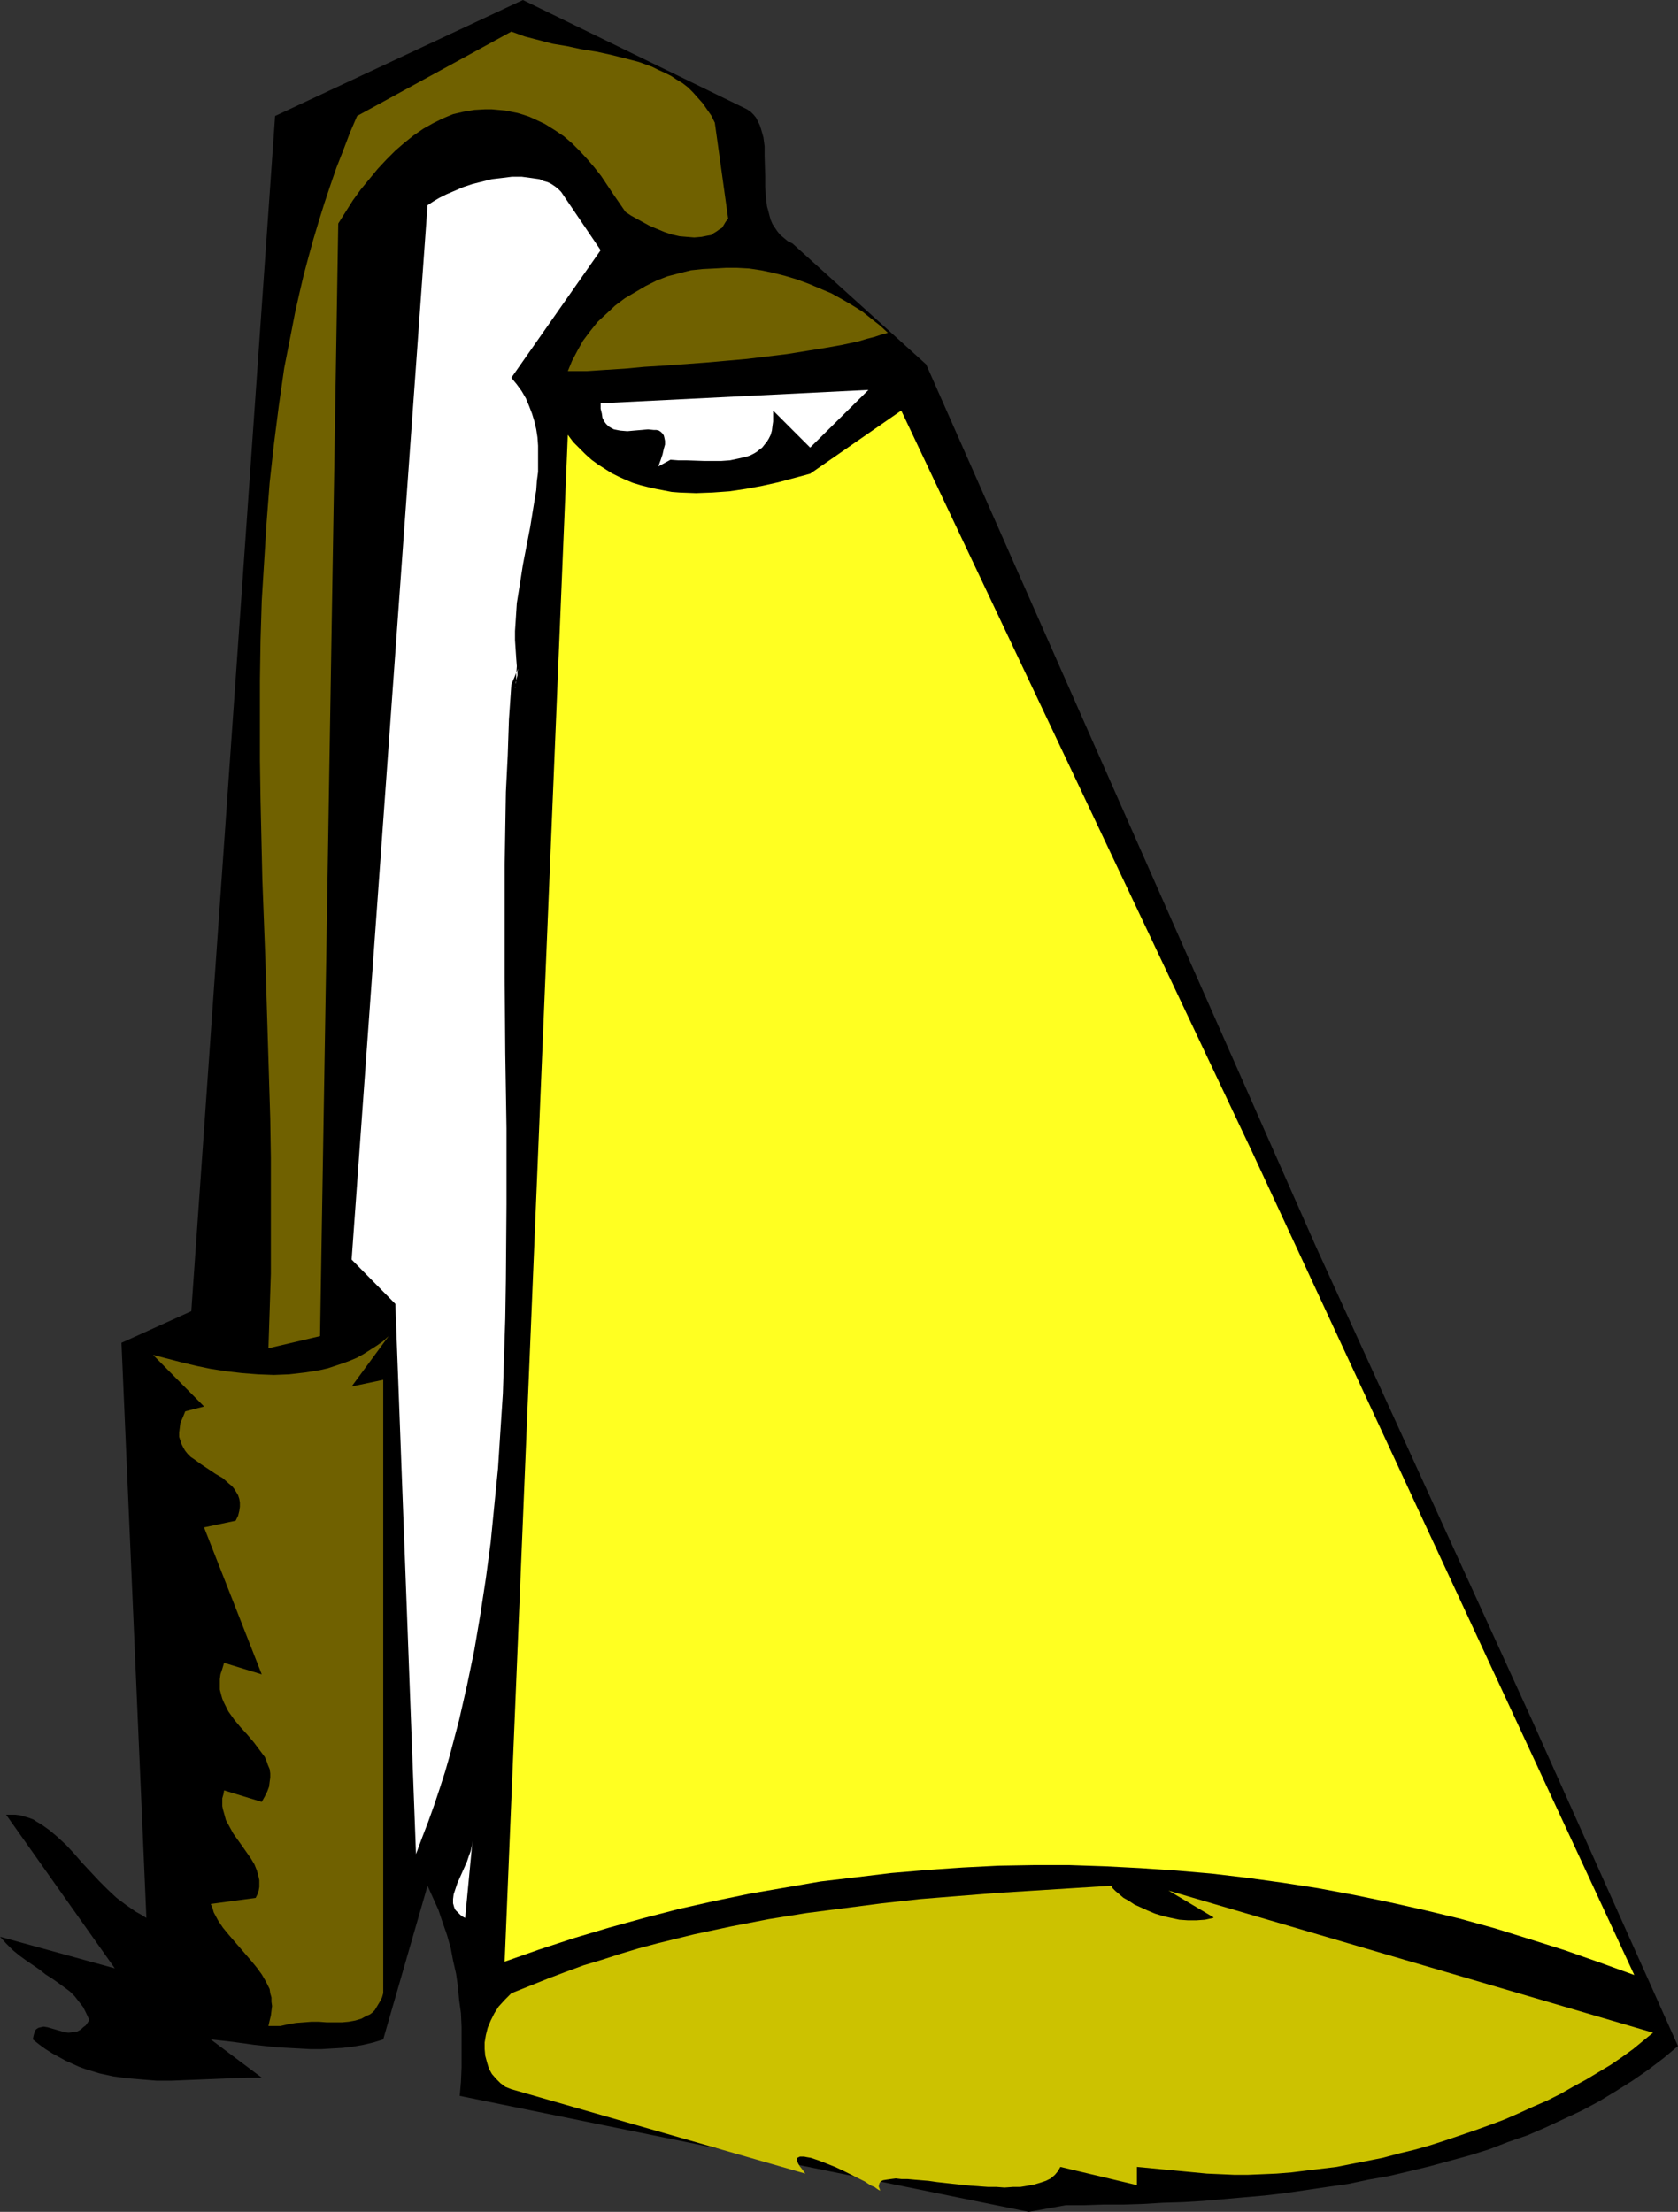
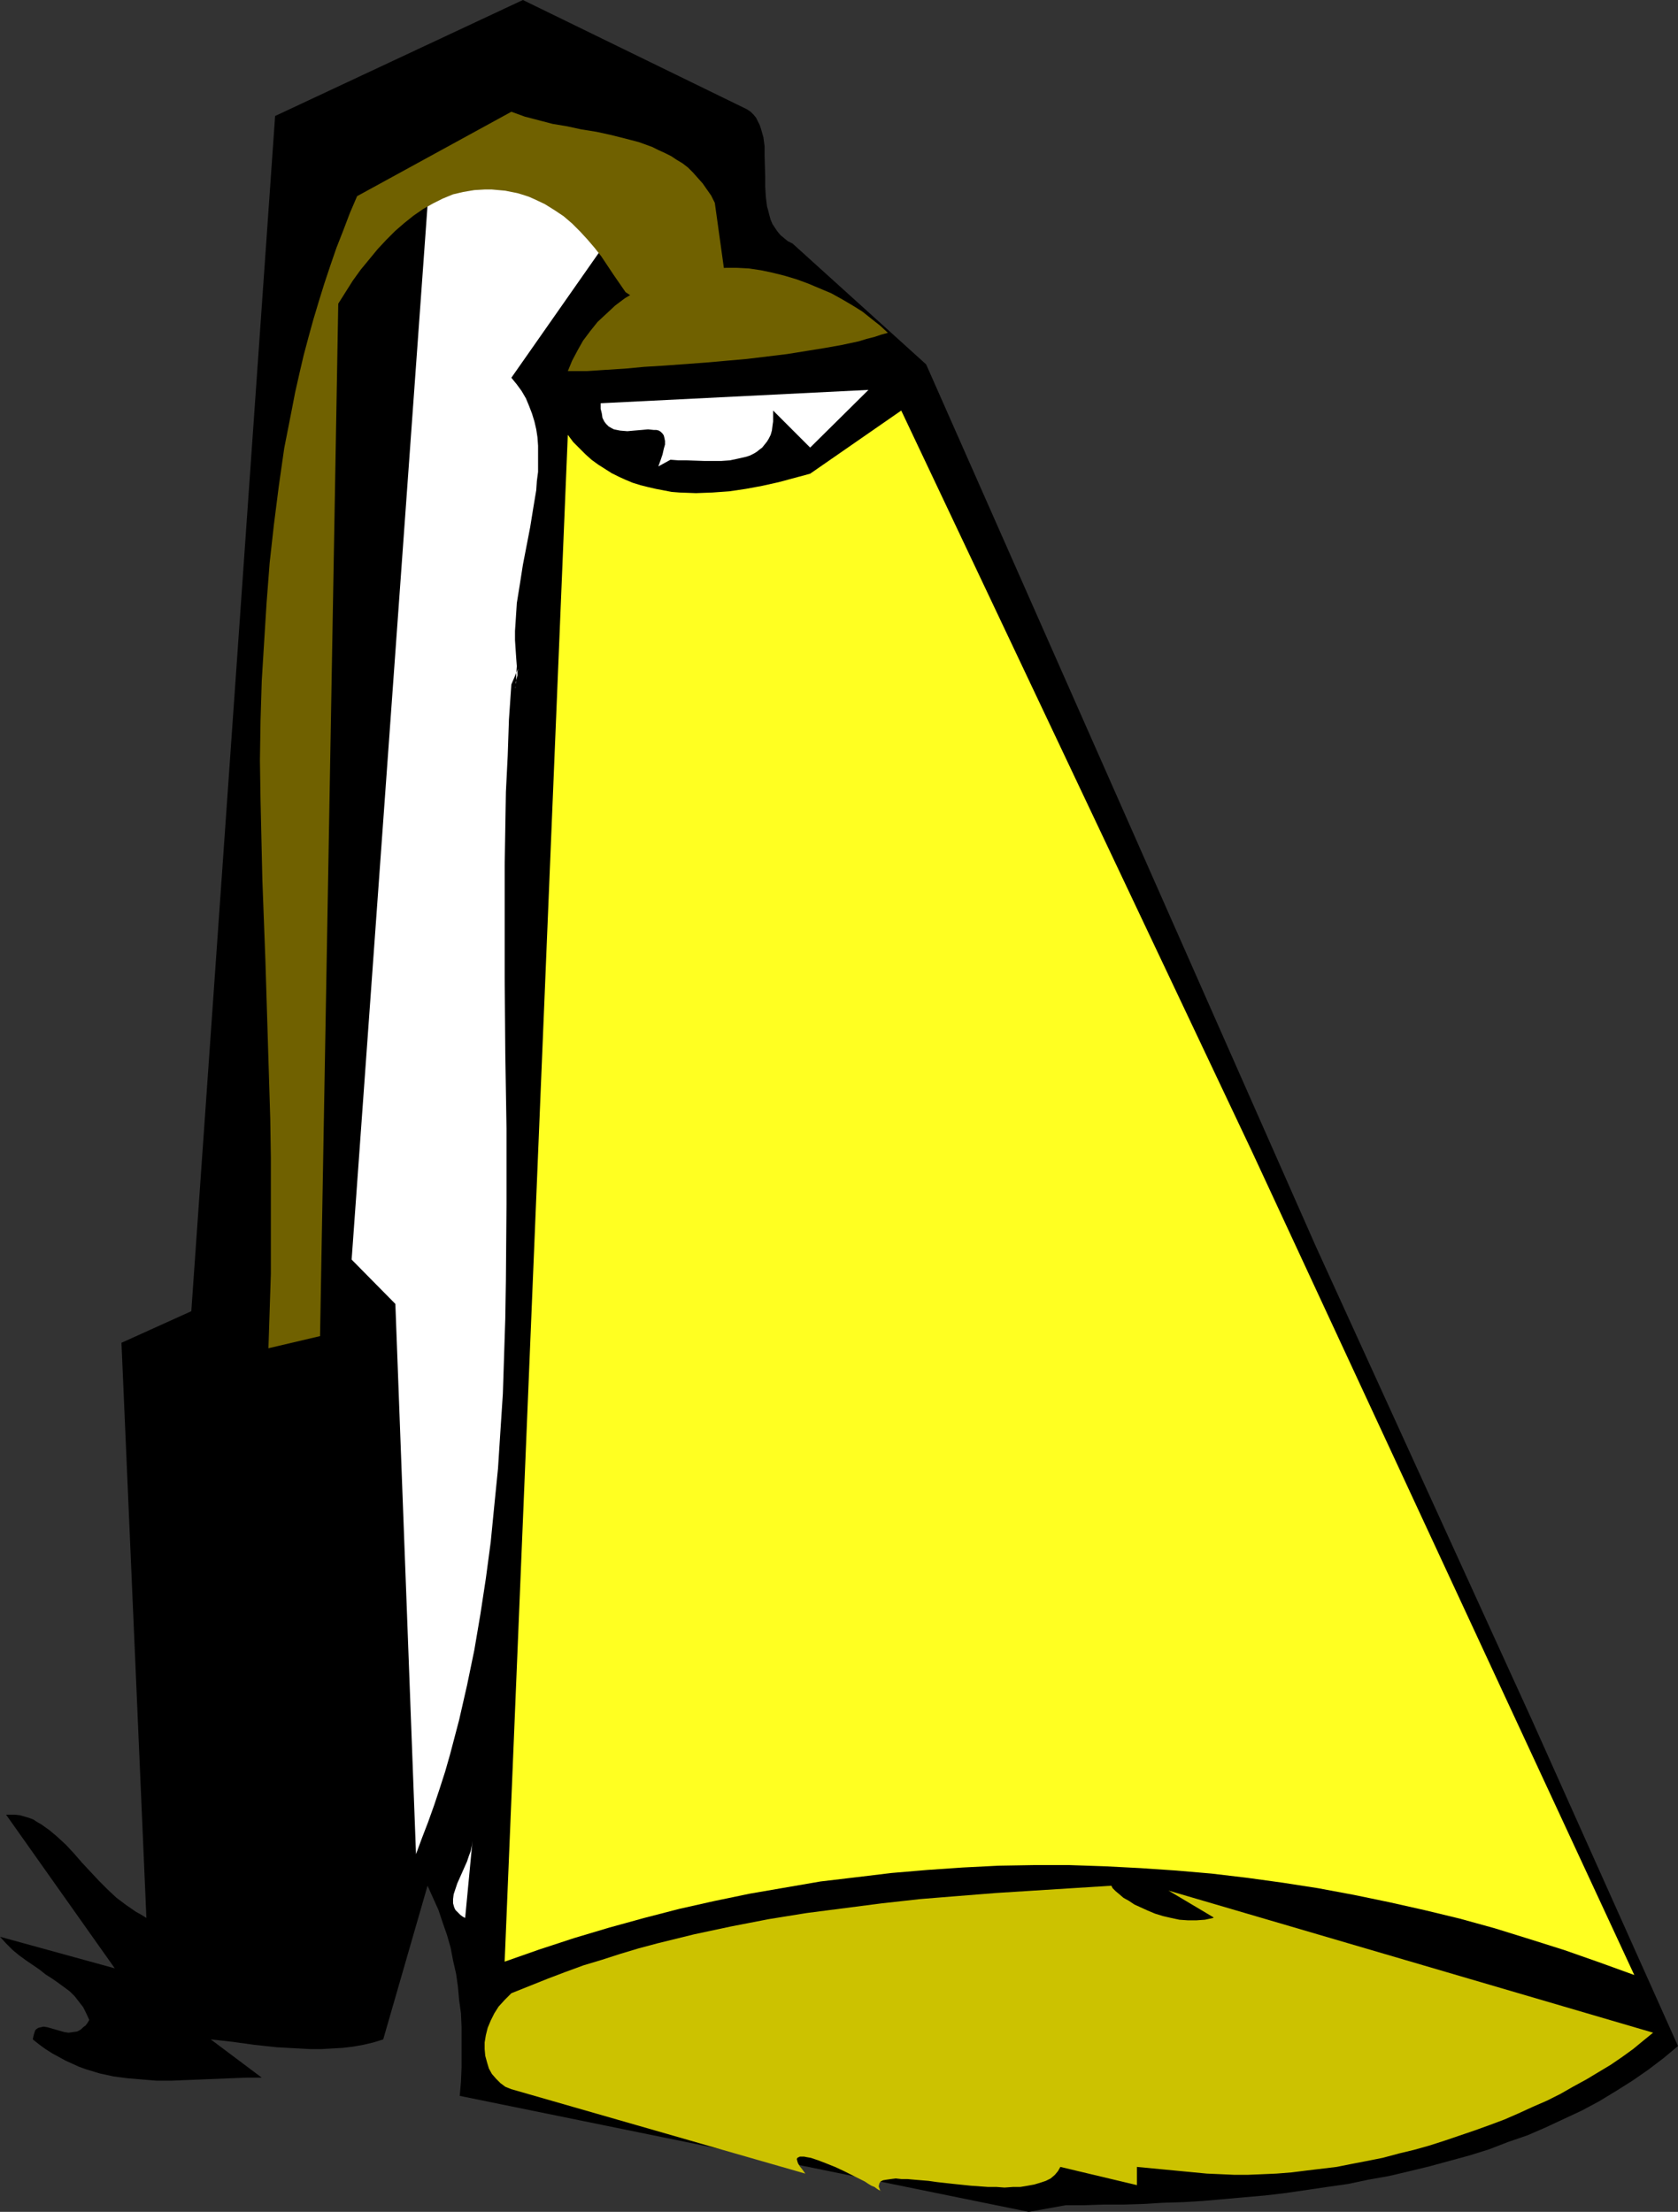
<svg xmlns="http://www.w3.org/2000/svg" xmlns:ns1="http://sodipodi.sourceforge.net/DTD/sodipodi-0.dtd" xmlns:ns2="http://www.inkscape.org/namespaces/inkscape" version="1.0" width="118.113mm" height="155.711mm" id="svg9" ns1:docname="Street Lamp 04.wmf">
  <rect width="100%" height="100%" fill="#333333" stroke="none" />
  <ns1:namedview id="namedview9" pagecolor="#ffffff" bordercolor="#000000" borderopacity="0.25" ns2:showpageshadow="2" ns2:pageopacity="0.0" ns2:pagecheckerboard="0" ns2:deskcolor="#d1d1d1" ns2:document-units="mm" />
  <defs id="defs1">
    <pattern id="WMFhbasepattern" patternUnits="userSpaceOnUse" width="6" height="6" x="0" y="0" />
  </defs>
  <path style="fill:#000000;fill-opacity:1;fill-rule:evenodd;stroke:none" d="m 273.696,588.515 -151.389,-30.864 0.323,-3.717 0.162,-3.717 v -3.717 -3.717 -3.555 l -0.162,-3.555 -0.485,-3.555 -0.323,-3.555 -0.485,-3.393 -0.808,-3.555 -0.646,-3.393 -0.969,-3.393 -1.131,-3.232 -1.131,-3.393 -1.454,-3.232 -1.454,-3.232 -11.794,40.883 -2.585,0.808 -2.747,0.646 -2.747,0.485 -2.747,0.323 -2.908,0.162 -2.747,0.162 h -2.908 l -2.908,-0.162 -5.978,-0.323 -5.978,-0.646 -5.816,-0.808 -5.816,-0.646 13.572,10.18 h -4.039 l -4.201,0.162 -7.917,0.323 -4.039,0.162 -3.878,0.162 h -3.878 l -3.878,-0.323 -3.878,-0.323 -3.716,-0.485 -3.716,-0.808 -3.716,-1.131 -1.777,-0.646 -1.777,-0.808 -1.777,-0.808 -1.777,-0.97 -1.777,-0.97 -1.777,-1.131 -1.777,-1.293 -1.616,-1.293 0.162,-0.808 0.162,-0.646 0.162,-0.485 0.162,-0.485 0.323,-0.323 0.485,-0.323 0.646,-0.162 0.808,-0.162 0.969,0.162 1.131,0.323 1.131,0.323 2.262,0.646 1.131,0.162 1.131,-0.162 1.131,-0.162 0.646,-0.323 0.485,-0.323 0.485,-0.485 0.646,-0.485 0.485,-0.646 0.485,-0.808 -0.808,-1.778 -0.808,-1.616 -1.131,-1.454 L 19.873,531.15 18.58,529.857 15.511,527.595 13.895,526.464 12.118,525.333 10.502,524.04 6.947,521.616 5.17,520.323 3.393,518.869 1.616,517.092 0,515.314 30.536,523.717 1.616,482.834 H 2.908 4.039 l 1.293,0.162 1.131,0.323 1.131,0.323 1.293,0.485 0.969,0.646 1.131,0.646 2.262,1.616 2.1,1.778 2.262,2.101 2.1,2.262 2.1,2.424 2.262,2.424 2.262,2.424 2.262,2.262 2.424,2.262 2.585,1.939 2.585,1.778 1.454,0.808 1.293,0.808 v -0.162 L 32.314,357.278 50.894,348.875 73.19,30.864 139.11,0 l 59.619,29.086 0.969,0.646 0.808,0.808 0.646,0.808 0.485,0.97 0.485,0.97 0.323,0.97 0.323,1.131 0.323,1.131 0.323,2.424 v 2.585 l 0.162,5.494 v 2.585 l 0.162,2.747 0.323,2.585 0.323,1.131 0.323,1.293 0.323,1.131 0.485,1.131 0.646,0.97 0.646,0.97 0.808,0.97 0.969,0.808 0.969,0.808 1.293,0.646 35.545,32.157 103.727,234.792 57.357,125.718 38.938,86.936 -3.878,3.232 -4.039,3.07 -4.201,2.909 -4.362,2.747 -4.524,2.747 -4.524,2.424 -4.847,2.262 -4.847,2.262 -4.847,2.101 -5.17,1.778 -5.009,1.939 -5.17,1.616 -5.332,1.454 -5.332,1.454 -5.332,1.293 -5.493,1.293 -5.493,0.97 -5.332,1.131 -5.655,0.808 -5.493,0.808 -5.493,0.808 -5.493,0.646 -5.493,0.485 -10.987,0.97 -5.332,0.323 -5.332,0.162 -5.332,0.323 -5.17,0.162 h -5.332 l -5.009,0.162 h -5.009 z" id="path1" />
  <path style="fill:#ccc200;fill-opacity:1;fill-rule:evenodd;stroke:none" d="m 234.435,583.182 -0.162,-0.323 -0.485,-0.162 -0.485,-0.323 -0.646,-0.485 -0.808,-0.323 -0.808,-0.485 -0.969,-0.646 -0.969,-0.485 -2.262,-1.131 -2.262,-1.131 -2.424,-1.131 -2.424,-0.97 -2.1,-0.808 -0.969,-0.323 -0.969,-0.323 -0.969,-0.162 -0.808,-0.162 h -1.131 l -0.323,0.162 -0.323,0.162 -0.162,0.323 0.162,0.646 0.162,0.485 0.485,0.808 0.646,0.808 0.808,1.131 -78.199,-22.461 -1.616,-0.646 -1.293,-0.97 -1.131,-1.131 -1.131,-1.293 -0.808,-1.454 -0.485,-1.616 -0.485,-1.778 -0.162,-1.778 v -1.778 l 0.323,-1.939 0.485,-1.939 0.808,-1.939 0.969,-1.939 1.131,-1.778 1.616,-1.778 1.777,-1.778 4.847,-1.939 4.847,-1.939 4.685,-1.778 4.847,-1.778 4.847,-1.454 5.009,-1.616 4.847,-1.454 4.847,-1.293 9.856,-2.424 9.856,-2.101 10.017,-1.939 10.017,-1.616 10.017,-1.293 10.017,-1.293 10.179,-1.131 10.017,-0.808 10.179,-0.808 10.179,-0.646 20.519,-1.293 0.323,0.646 0.808,0.808 0.969,0.808 1.131,0.97 1.454,0.808 1.454,0.97 1.777,0.808 1.777,0.808 1.939,0.808 2.1,0.646 2.1,0.485 2.262,0.485 2.262,0.162 h 2.262 l 2.262,-0.162 2.262,-0.485 v -0.162 l -11.956,-7.11 128.931,37.812 -2.585,2.101 -2.747,2.262 -2.908,2.101 -3.07,2.101 -3.231,1.939 -3.231,1.939 -3.554,1.939 -3.393,1.939 -3.554,1.778 -3.716,1.616 -3.878,1.778 -3.716,1.616 -3.878,1.454 -4.039,1.454 -8.078,2.747 -4.039,1.293 -4.039,1.131 -4.039,0.97 -4.201,1.131 -4.039,0.808 -4.201,0.808 -4.039,0.808 -4.039,0.485 -4.039,0.485 -3.878,0.485 -4.039,0.323 -3.716,0.162 -3.878,0.162 h -3.716 l -3.554,-0.162 -3.716,-0.162 -18.58,-1.778 v 4.848 l -20.358,-4.848 -0.646,1.131 -0.808,0.97 -1.131,0.97 -1.293,0.646 -1.454,0.485 -1.616,0.485 -1.777,0.323 -1.939,0.323 h -1.939 l -2.262,0.162 -2.1,-0.162 h -2.262 l -4.524,-0.323 -4.685,-0.485 -4.362,-0.485 -2.262,-0.323 -1.939,-0.162 -1.939,-0.162 -1.777,-0.162 h -1.616 l -1.454,-0.162 -1.293,0.162 -1.131,0.162 -0.969,0.162 -0.646,0.323 -0.323,0.485 -0.162,0.646 v 0.323 l 0.162,0.323 0.162,0.485 z" id="path2" />
-   <path style="fill:#706100;fill-opacity:1;fill-rule:evenodd;stroke:none" d="m 71.413,539.068 0.323,-1.454 0.323,-1.293 0.162,-1.293 0.162,-1.293 -0.162,-1.131 v -1.131 l -0.323,-1.131 -0.162,-1.131 -0.485,-0.97 -0.485,-0.97 -1.131,-1.939 -1.293,-1.778 -1.454,-1.778 -3.07,-3.555 -3.07,-3.555 -1.454,-1.778 -1.293,-1.939 -1.131,-2.101 -0.323,-1.131 -0.485,-1.131 11.956,-1.616 0.485,-0.97 0.323,-0.97 0.162,-0.97 v -0.808 -0.97 l -0.162,-0.808 -0.485,-1.778 -0.646,-1.616 -0.969,-1.616 -2.262,-3.232 -2.424,-3.393 -0.969,-1.778 -0.969,-1.778 -0.485,-1.778 -0.323,-1.131 -0.162,-0.808 v -1.131 -0.97 l 0.323,-1.131 0.162,-0.97 10.017,3.07 0.808,-1.454 0.646,-1.293 0.485,-1.293 0.162,-1.293 0.162,-1.131 v -1.131 l -0.162,-1.131 -0.485,-1.131 -0.323,-0.97 -0.485,-1.131 -1.454,-1.939 -1.454,-1.939 -1.777,-2.101 -1.777,-1.939 -1.616,-1.939 -1.616,-2.262 -0.485,-0.97 -0.646,-1.293 -0.485,-1.131 -0.323,-1.131 -0.323,-1.293 v -1.293 -1.454 l 0.162,-1.293 0.485,-1.454 0.485,-1.616 10.017,3.07 -15.349,-39.105 8.402,-1.778 0.646,-1.293 0.323,-1.293 0.162,-1.131 v -1.131 l -0.162,-0.97 -0.323,-0.97 -0.485,-0.808 -0.485,-0.808 -0.646,-0.808 -0.808,-0.646 -1.616,-1.454 -1.939,-1.131 -1.939,-1.293 -1.939,-1.293 -1.777,-1.293 -0.969,-0.646 -0.808,-0.808 -0.646,-0.808 -0.485,-0.808 -0.485,-0.97 -0.323,-0.97 -0.323,-0.97 v -1.131 l 0.162,-1.293 0.162,-1.293 0.646,-1.454 0.646,-1.616 5.009,-1.293 -13.572,-13.735 3.716,0.97 3.716,0.97 4.039,0.97 3.878,0.808 4.201,0.646 4.201,0.485 4.201,0.323 4.201,0.162 4.039,-0.162 4.201,-0.485 2.1,-0.323 1.939,-0.323 2.1,-0.485 1.939,-0.646 1.939,-0.646 1.777,-0.646 1.939,-0.808 1.777,-0.97 1.777,-1.131 1.777,-1.131 1.616,-1.131 1.616,-1.454 -9.856,13.412 8.402,-1.778 v 163.207 l -0.323,1.131 -0.485,0.97 -0.485,0.808 -0.485,0.808 -0.485,0.808 -0.646,0.646 -0.646,0.485 -0.808,0.323 -1.454,0.808 -1.616,0.485 -1.777,0.323 -1.777,0.162 h -4.039 l -2.1,-0.162 h -1.939 l -2.1,0.162 -2.1,0.162 -1.939,0.323 -2.1,0.485 z" id="path3" />
  <path style="fill:#ffff21;fill-opacity:1;fill-rule:evenodd;stroke:none" d="m 434.78,525.494 -9.371,-3.393 -9.209,-3.232 -9.209,-2.909 -9.371,-2.909 -9.371,-2.585 -9.371,-2.262 -9.371,-2.101 -9.371,-1.939 -9.533,-1.778 -9.371,-1.454 -9.371,-1.293 -9.533,-1.131 -9.371,-0.808 -9.533,-0.646 -9.371,-0.485 -9.533,-0.323 h -9.533 l -9.371,0.162 -9.533,0.485 -9.371,0.646 -9.533,0.808 -9.371,1.131 -9.533,1.131 -9.371,1.616 -9.371,1.616 -9.371,1.939 -9.371,2.101 -9.371,2.424 -9.371,2.585 -9.209,2.747 -9.371,3.07 -9.209,3.232 16.803,-406.24 1.454,1.939 1.616,1.616 1.616,1.616 1.616,1.454 1.777,1.293 1.777,1.131 1.777,1.131 1.939,0.97 1.777,0.808 1.939,0.808 2.1,0.646 1.939,0.485 2.1,0.485 4.201,0.808 2.1,0.162 4.362,0.162 4.362,-0.162 4.524,-0.323 4.362,-0.646 4.362,-0.808 4.362,-0.97 4.201,-1.131 4.201,-1.131 24.235,-16.805 93.225,196.98 z" id="path4" />
  <path style="fill:#ffffff;fill-opacity:1;fill-rule:evenodd;stroke:none" d="m 123.761,510.305 -0.646,-0.323 -0.646,-0.485 -0.485,-0.485 -0.485,-0.485 -0.323,-0.323 -0.323,-0.646 -0.323,-1.131 v -1.131 l 0.162,-1.293 0.485,-1.454 0.485,-1.454 1.293,-2.909 1.293,-2.909 0.485,-1.454 0.485,-1.293 0.323,-1.454 0.162,-1.293 -1.939,20.36 z" id="path5" />
  <path style="fill:#ffffff;fill-opacity:1;fill-rule:evenodd;stroke:none" d="M 110.674,493.338 105.181,346.936 93.548,335.14 113.744,54.618 l 1.454,-0.97 1.616,-0.97 1.939,-0.97 2.262,-0.97 2.262,-0.97 2.424,-0.808 2.585,-0.646 2.585,-0.646 2.747,-0.323 2.585,-0.323 h 2.585 l 2.424,0.323 1.131,0.162 1.131,0.162 1.131,0.485 1.131,0.323 0.969,0.485 0.969,0.646 0.808,0.646 0.808,0.808 10.502,15.513 -23.751,33.934 1.454,1.778 1.293,1.778 1.131,1.939 0.808,1.939 0.808,2.101 0.646,2.101 0.485,2.101 0.323,2.101 0.162,2.262 v 2.262 2.424 2.262 l -0.323,2.424 -0.162,2.424 -0.808,4.848 -0.808,5.009 -0.969,5.009 -0.969,5.009 -0.808,5.171 -0.808,5.009 -0.323,5.009 -0.162,2.424 v 2.424 l 0.162,2.424 0.162,2.424 0.162,2.101 -0.162,2.101 v 0.97 0.808 l -0.162,0.646 v 0.646 0.323 l -0.162,0.162 h 0.162 v -0.323 -0.323 -0.323 l 0.162,-0.485 v -0.485 l 0.162,-0.646 0.162,-0.646 v -0.97 l 0.162,-0.808 -1.777,4.201 -0.646,9.372 -0.323,9.534 -0.485,9.695 -0.162,9.695 -0.162,9.857 v 9.857 19.876 l 0.162,20.199 0.323,20.037 v 20.199 l -0.162,20.199 -0.162,10.18 -0.323,10.019 -0.323,10.019 -0.646,9.857 -0.646,10.019 -0.969,9.695 -0.969,9.857 -1.293,9.695 -1.454,9.534 -1.616,9.534 -1.939,9.372 -2.1,9.211 -2.424,9.211 -1.293,4.525 -1.454,4.525 -1.454,4.363 -1.616,4.525 -1.616,4.201 z" id="path6" />
-   <path style="fill:#706100;fill-opacity:1;fill-rule:evenodd;stroke:none" d="m 71.413,358.732 0.323,-9.857 0.323,-10.019 v -10.18 -10.18 -10.342 l -0.162,-10.503 -0.646,-21.007 -0.646,-21.168 -0.808,-21.33 -0.485,-21.168 -0.162,-10.665 v -10.665 -10.665 l 0.162,-10.665 0.323,-10.503 0.646,-10.503 0.646,-10.342 0.808,-10.503 1.131,-10.18 1.293,-10.18 1.454,-10.18 1.939,-9.857 0.969,-5.009 1.131,-5.009 1.131,-4.848 1.293,-4.848 1.293,-4.686 1.454,-4.848 1.454,-4.686 1.616,-4.848 1.616,-4.686 1.777,-4.525 1.777,-4.686 1.939,-4.525 41.038,-22.461 3.554,1.293 3.716,0.97 3.716,0.97 3.878,0.646 3.716,0.808 4.039,0.646 3.716,0.808 3.878,0.97 3.716,0.97 3.554,1.293 1.616,0.808 1.777,0.808 1.616,0.808 1.454,0.97 1.616,0.97 1.454,1.131 1.293,1.293 1.293,1.454 1.293,1.454 1.131,1.616 1.131,1.616 0.969,1.939 3.554,25.531 -0.646,0.808 -0.485,0.808 -0.485,0.808 -0.808,0.485 -0.646,0.485 -0.808,0.485 -0.646,0.485 -0.969,0.162 -1.616,0.323 -1.939,0.162 -1.939,-0.162 -1.939,-0.162 -2.1,-0.485 -1.939,-0.646 -1.939,-0.808 -1.939,-0.808 -1.777,-0.97 -1.777,-0.97 -1.454,-0.808 -1.454,-0.97 -3.231,-4.686 -3.231,-4.848 -1.777,-2.262 -1.939,-2.262 -1.939,-2.101 -2.1,-2.101 -2.262,-1.939 -2.424,-1.616 -2.585,-1.616 -2.747,-1.293 -1.454,-0.646 -1.454,-0.485 -1.616,-0.485 -1.616,-0.323 -1.616,-0.323 -1.777,-0.162 -1.777,-0.162 h -1.939 l -2.747,0.162 -2.908,0.485 -2.747,0.646 -2.747,1.131 -2.585,1.293 -2.585,1.454 -2.585,1.778 -2.424,1.939 -2.424,2.101 -2.424,2.424 -2.262,2.424 -2.262,2.747 -2.262,2.747 -2.1,2.909 -1.939,3.07 -1.939,3.07 v 0 L 85.146,355.5 Z" id="path7" />
+   <path style="fill:#706100;fill-opacity:1;fill-rule:evenodd;stroke:none" d="m 71.413,358.732 0.323,-9.857 0.323,-10.019 v -10.18 -10.18 -10.342 l -0.162,-10.503 -0.646,-21.007 -0.646,-21.168 -0.808,-21.33 -0.485,-21.168 -0.162,-10.665 l 0.162,-10.665 0.323,-10.503 0.646,-10.503 0.646,-10.342 0.808,-10.503 1.131,-10.18 1.293,-10.18 1.454,-10.18 1.939,-9.857 0.969,-5.009 1.131,-5.009 1.131,-4.848 1.293,-4.848 1.293,-4.686 1.454,-4.848 1.454,-4.686 1.616,-4.848 1.616,-4.686 1.777,-4.525 1.777,-4.686 1.939,-4.525 41.038,-22.461 3.554,1.293 3.716,0.97 3.716,0.97 3.878,0.646 3.716,0.808 4.039,0.646 3.716,0.808 3.878,0.97 3.716,0.97 3.554,1.293 1.616,0.808 1.777,0.808 1.616,0.808 1.454,0.97 1.616,0.97 1.454,1.131 1.293,1.293 1.293,1.454 1.293,1.454 1.131,1.616 1.131,1.616 0.969,1.939 3.554,25.531 -0.646,0.808 -0.485,0.808 -0.485,0.808 -0.808,0.485 -0.646,0.485 -0.808,0.485 -0.646,0.485 -0.969,0.162 -1.616,0.323 -1.939,0.162 -1.939,-0.162 -1.939,-0.162 -2.1,-0.485 -1.939,-0.646 -1.939,-0.808 -1.939,-0.808 -1.777,-0.97 -1.777,-0.97 -1.454,-0.808 -1.454,-0.97 -3.231,-4.686 -3.231,-4.848 -1.777,-2.262 -1.939,-2.262 -1.939,-2.101 -2.1,-2.101 -2.262,-1.939 -2.424,-1.616 -2.585,-1.616 -2.747,-1.293 -1.454,-0.646 -1.454,-0.485 -1.616,-0.485 -1.616,-0.323 -1.616,-0.323 -1.777,-0.162 -1.777,-0.162 h -1.939 l -2.747,0.162 -2.908,0.485 -2.747,0.646 -2.747,1.131 -2.585,1.293 -2.585,1.454 -2.585,1.778 -2.424,1.939 -2.424,2.101 -2.424,2.424 -2.262,2.424 -2.262,2.747 -2.262,2.747 -2.1,2.909 -1.939,3.07 -1.939,3.07 v 0 L 85.146,355.5 Z" id="path7" />
  <path style="fill:#ffffff;fill-opacity:1;fill-rule:evenodd;stroke:none" d="m 175.14,124.102 0.646,-1.778 0.485,-1.454 0.323,-1.454 0.323,-1.131 v -0.97 l -0.162,-0.808 -0.162,-0.646 -0.323,-0.485 -0.485,-0.485 -0.485,-0.323 -0.646,-0.162 h -0.646 l -1.616,-0.162 -1.777,0.162 -1.939,0.162 -1.777,0.162 -1.939,-0.162 -0.808,-0.162 -0.808,-0.162 -0.646,-0.323 -0.808,-0.485 -0.646,-0.646 -0.485,-0.646 -0.485,-0.97 -0.162,-1.131 -0.323,-1.293 v -1.454 l 71.252,-3.555 -15.511,15.351 -9.856,-9.857 v 1.454 1.454 l -0.162,1.131 -0.162,1.293 -0.323,1.131 -0.485,0.97 -0.485,0.808 -0.646,0.808 -0.646,0.808 -0.646,0.485 -0.808,0.646 -0.808,0.485 -0.969,0.485 -0.969,0.323 -2.1,0.485 -2.262,0.485 -2.262,0.162 h -2.262 -2.424 l -4.685,-0.162 h -2.1 l -2.1,-0.162 z" id="path8" />
  <path style="fill:#706100;fill-opacity:1;fill-rule:evenodd;stroke:none" d="m 151.066,98.732 1.131,-2.747 1.454,-2.747 1.454,-2.585 1.939,-2.585 1.939,-2.424 2.262,-2.101 2.424,-2.262 2.585,-1.939 2.747,-1.616 2.747,-1.616 2.908,-1.454 2.908,-1.131 3.07,-0.808 3.231,-0.808 3.07,-0.323 3.231,-0.162 2.908,-0.162 h 3.07 l 3.07,0.162 3.231,0.485 3.07,0.646 3.231,0.808 3.231,0.97 3.07,1.131 3.07,1.293 3.07,1.293 2.908,1.616 2.747,1.616 2.585,1.616 2.424,1.939 2.262,1.778 2.1,1.939 -1.777,0.485 -1.939,0.646 -1.939,0.485 -2.1,0.646 -2.262,0.485 -2.262,0.485 -4.524,0.808 -5.009,0.808 -5.009,0.808 -5.332,0.646 -5.332,0.646 -10.987,0.97 -10.987,0.808 -5.332,0.323 -5.17,0.485 -5.17,0.323 -4.847,0.323 z" id="path9" />
</svg>